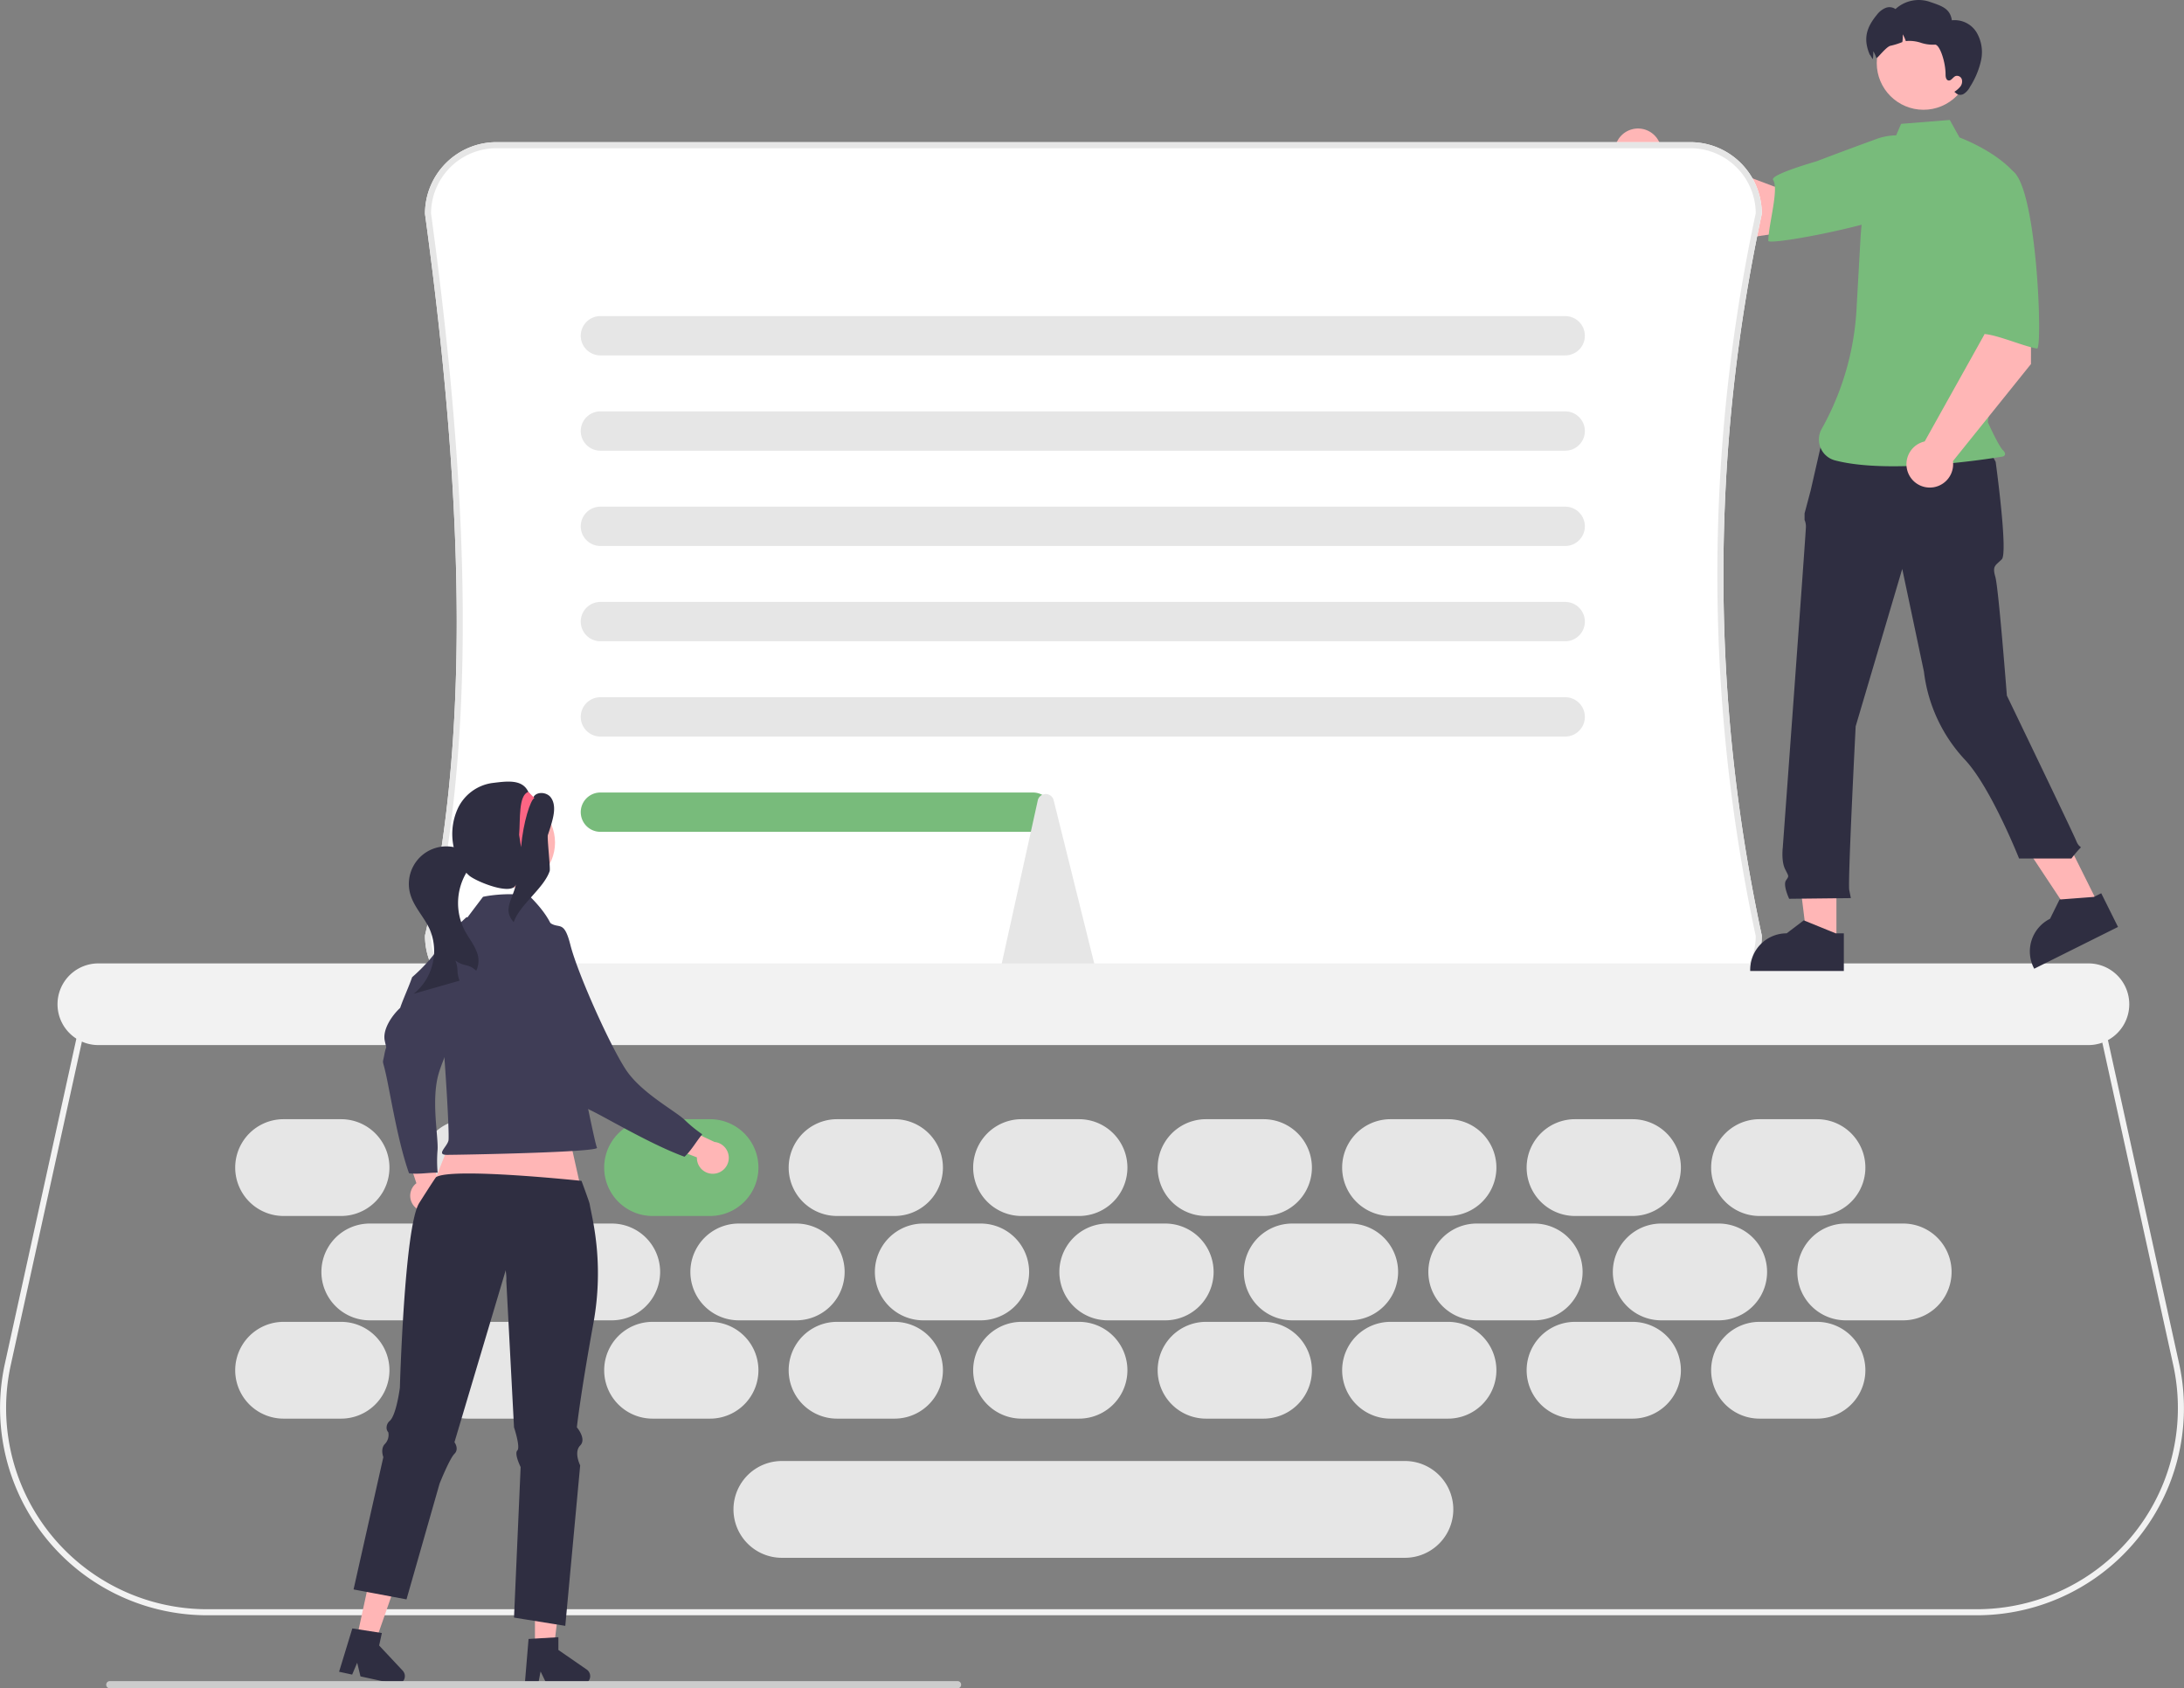
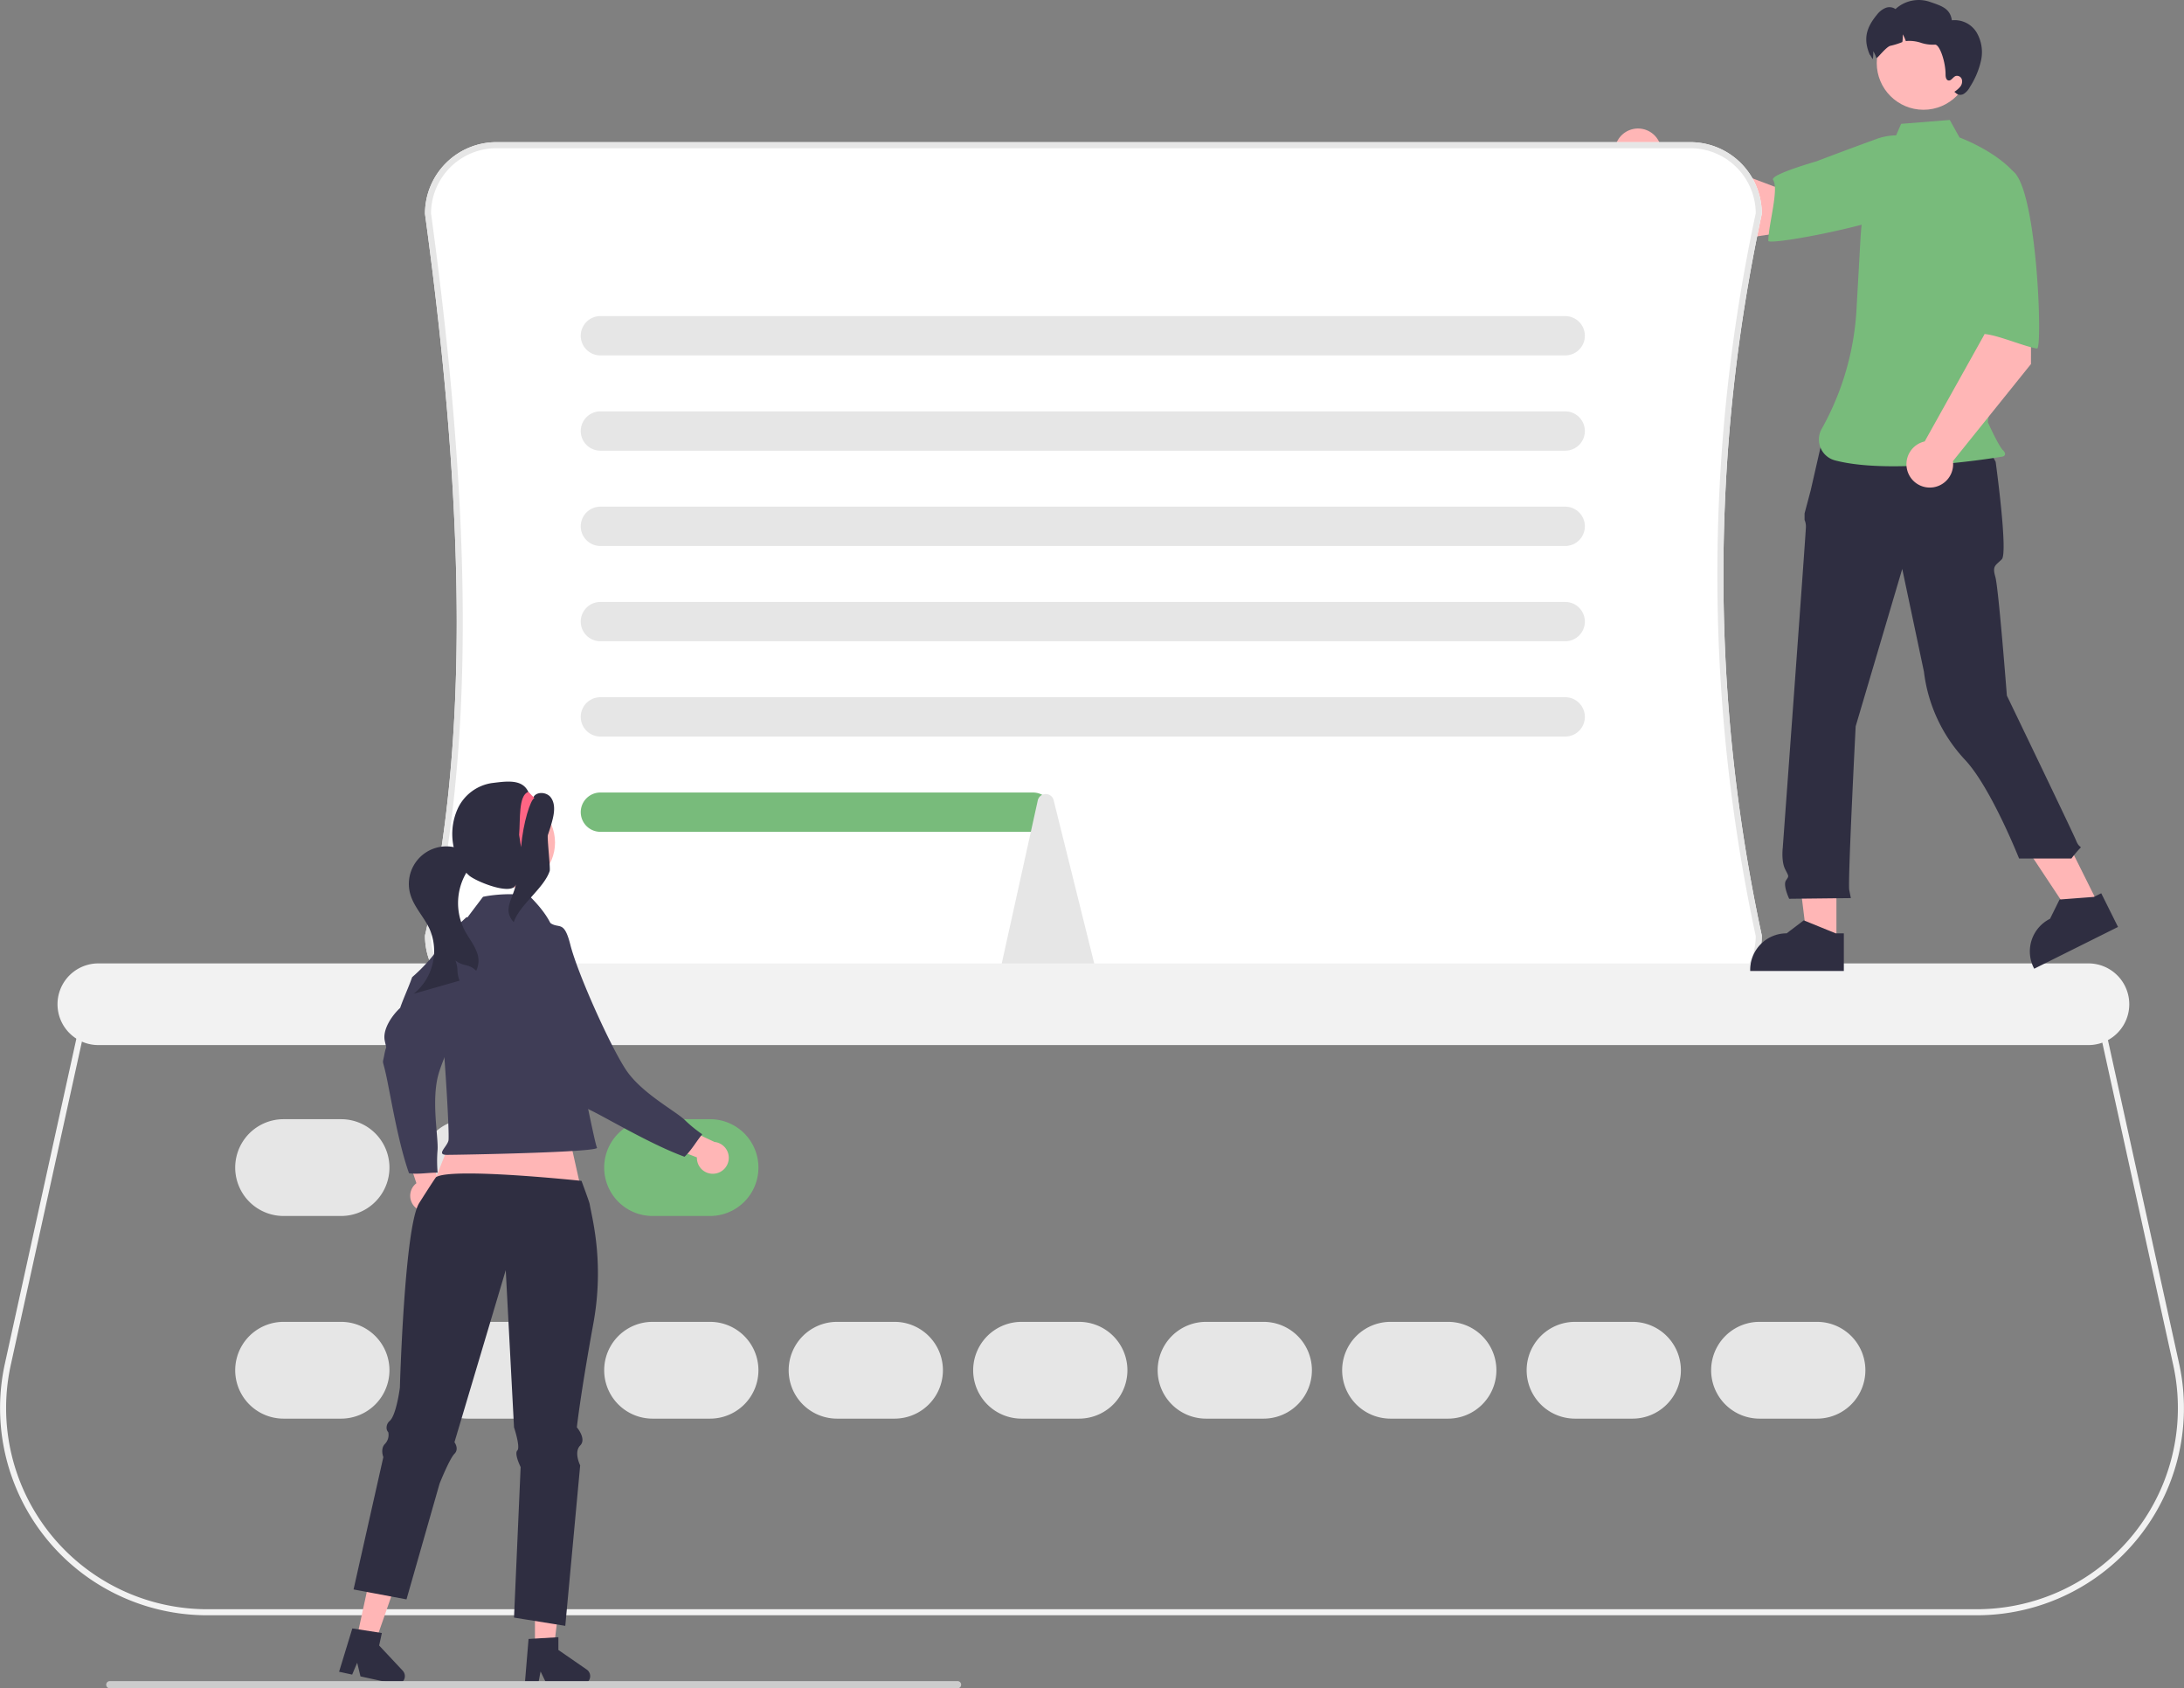
<svg xmlns="http://www.w3.org/2000/svg" width="722.113" height="558.151" data-name="Layer 1">
  <rect width="100%" height="100%" fill="#808080" stroke="none" />
  <path fill="#f2f2f2" d="M653.597 534.005H68.515A68.496 68.496 0 0 1 1.62 450.792l26.134-118.787H694.36l26.134 118.787a68.496 68.496 0 0 1-66.897 83.213Zm-624.237-200L3.572 451.22a66.497 66.497 0 0 0 64.943 80.784h585.082a66.497 66.497 0 0 0 64.944-80.784l-25.788-117.216Z" />
  <path fill="#ffb6b6" d="m579.306 78.378 30.69-4.574-4.847-21.349-18.4 9.267-37.961-14.307a7.717 7.717 0 1 0-5.049 10.2Z" />
  <path fill="#78bb7b" d="M641.684 62.419c-2.373 8.995-57.048 19.14-57.02 17.195.077-5.53 3.593-17.135 1.585-20.146-1.148-1.722 14.313-6.121 14.313-6.121s8.533-3.284 19.596-7.293a19.721 19.721 0 0 1 18.85 2.604s5.049 4.766 2.676 13.76Z" />
  <path fill="#e6e6e6" d="M112.767 437h-19a16 16 0 0 0 0 32h19a16 16 0 0 0 0-32Zm61 0h-19a16 16 0 0 0 0 32h19a16 16 0 0 0 0-32Zm61 0h-19a16 16 0 0 0 0 32h19a16 16 0 0 0 0-32Zm61 0h-19a16 16 0 0 0 0 32h19a16 16 0 0 0 0-32Zm61 0h-19a16 16 0 0 0 0 32h19a16 16 0 0 0 0-32Zm61 0h-19a16 16 0 0 0 0 32h19a16 16 0 0 0 0-32Zm61 0h-19a16 16 0 0 0 0 32h19a16 16 0 0 0 0-32Zm61 0h-19a16 16 0 0 0 0 32h19a16 16 0 0 0 0-32Zm61 0h-19a16 16 0 0 0 0 32h19a16 16 0 0 0 0-32Zm-488-67h-19a16 16 0 0 0 0 32h19a16 16 0 0 0 0-32Zm61 0h-19a16 16 0 0 0 0 32h19a16 16 0 0 0 0-32Z" />
  <path fill="#78bb7b" d="M234.767 370h-19a16 16 0 0 0 0 32h19a16 16 0 0 0 0-32Z" />
-   <path fill="#e6e6e6" d="M295.767 370h-19a16 16 0 0 0 0 32h19a16 16 0 0 0 0-32Zm61 0h-19a16 16 0 0 0 0 32h19a16 16 0 0 0 0-32Zm61 0h-19a16 16 0 0 0 0 32h19a16 16 0 0 0 0-32Zm61 0h-19a16 16 0 0 0 0 32h19a16 16 0 0 0 0-32Zm61 0h-19a16 16 0 0 0 0 32h19a16 16 0 0 0 0-32Zm61 0h-19a16 16 0 0 0 0 32h19a16 16 0 0 0 0-32Zm-459.5 34.5h-19a16 16 0 0 0 0 32h19a16 16 0 0 0 0-32Zm61 0h-19a16 16 0 0 0 0 32h19a16 16 0 0 0 0-32Zm61 0h-19a16 16 0 0 0 0 32h19a16 16 0 0 0 0-32Zm61 0h-19a16 16 0 0 0 0 32h19a16 16 0 0 0 0-32Zm61 0h-19a16 16 0 0 0 0 32h19a16 16 0 0 0 0-32Zm61 0h-19a16 16 0 0 0 0 32h19a16 16 0 0 0 0-32Zm61 0h-19a16 16 0 0 0 0 32h19a16 16 0 0 0 0-32Zm61 0h-19a16 16 0 0 0 0 32h19a16 16 0 0 0 0-32Zm61 0h-19a16 16 0 0 0 0 32h19a16 16 0 0 0 0-32Z" />
  <path fill="#fff" d="M558.899 333H164.135a23.645 23.645 0 0 1-23.618-23.618l.026-.226c13.966-60.427 13.96-136.181-.017-238.402l-.01-.136A23.645 23.645 0 0 1 164.137 47H558.9a23.645 23.645 0 0 1 23.618 23.618l-.022.21a566.872 566.872 0 0 0 0 238.345l.022.209A23.645 23.645 0 0 1 558.899 333Z" />
  <path fill="#e6e6e6" d="M558.899 333H164.135a23.645 23.645 0 0 1-23.618-23.618l.026-.226c13.966-60.427 13.96-136.181-.017-238.402l-.01-.136A23.645 23.645 0 0 1 164.137 47H558.9a23.645 23.645 0 0 1 23.618 23.618l-.022.21a566.872 566.872 0 0 0 0 238.345l.022.209A23.645 23.645 0 0 1 558.899 333Zm-416.382-23.506A21.643 21.643 0 0 0 164.135 331H558.9a21.643 21.643 0 0 0 21.617-21.514 568.845 568.845 0 0 1 0-238.972A21.643 21.643 0 0 0 558.9 49H164.135a21.643 21.643 0 0 0-21.618 21.55c13.993 102.37 13.994 178.306 0 238.944Z" />
  <path fill="#e6e6e6" d="M517.517 117.5h-319a6.5 6.5 0 0 1 0-13h319a6.5 6.5 0 0 1 0 13Zm0 31.5h-319a6.5 6.5 0 0 1 0-13h319a6.5 6.5 0 0 1 0 13Zm0 31.5h-319a6.5 6.5 0 0 1 0-13h319a6.5 6.5 0 0 1 0 13Zm0 31.5h-319a6.5 6.5 0 0 1 0-13h319a6.5 6.5 0 0 1 0 13Zm0 31.5h-319a6.5 6.5 0 0 1 0-13h319a6.5 6.5 0 0 1 0 13Z" />
  <path fill="#78bb7b" d="M341.517 275h-143a6.5 6.5 0 0 1 0-13h143a6.5 6.5 0 0 1 0 13Z" />
  <path fill="#e6e6e6" d="M359.699 324.5h-26.324a2.658 2.658 0 0 1-2.069-1.02 3.174 3.174 0 0 1-.6-2.652l12.387-56.046a2.7 2.7 0 0 1 5.32-.08l13.936 56.044a3.175 3.175 0 0 1-.557 2.704 2.657 2.657 0 0 1-2.093 1.05Z" />
  <path fill="#f2f2f2" d="M690.517 345.5h-658a13.5 13.5 0 0 1 0-27h658a13.5 13.5 0 0 1 0 27Z" />
  <path fill="#ffb6b6" d="m607.193 311.693-9.602-.001-4.567-37.035 14.171.001-.002 37.035z" />
  <path fill="#2f2e41" d="m609.642 321-30.96-.001v-.392a12.051 12.051 0 0 1 12.05-12.05h.001l5.655-4.29 10.552 4.29h2.702Z" />
  <path fill="#ffb6b6" d="m693.95 299.209-8.593 4.283-20.61-31.108 12.684-6.321 16.519 33.146z" />
  <path fill="#2f2e41" d="m700.294 306.447-27.71 13.81-.174-.35a12.051 12.051 0 0 1 5.41-16.161l3.148-6.363 11.357-.866 2.419-1.206Zm-97.355-162.955 52.945 1.854 3.959 7.352s4.146 30.079 2.022 32.202-3.185 2.124-2.123 5.84 3.807 39.222 3.807 39.222 21.871 45.366 22.933 48.02 2.123 1.593 1.062 2.655a39.098 39.098 0 0 0-2.655 3.185h-17.304s-9.318-23.502-17.846-32.593a51.635 51.635 0 0 1-13.612-29.178l-7.175-33.965-15.396 52.025s-2.654 51.494-2.123 54.149l.53 2.654-20.395.228s-2.123-4.475-1.062-6.068.998-1.157-.297-3.764-.764-7.022-.764-7.022 7.654-104.412 7.654-106.005a5.295 5.295 0 0 0-.44-2.388v-2.162l2.033-7.66Z" />
  <path fill="#78bb7b" d="M625.767 47.43c-3.447 2.049-5.508 5.813-6.692 9.644a91.389 91.389 0 0 0-3.927 21.835l-1.25 22.186a91.35 91.35 0 0 1-11.627 40.784 7.13 7.13 0 0 0 4.46 10.324c19.19 5.036 55.533-1.286 55.533-1.286s1.548-.516 0-2.064-5.02-9.289-5.02-9.289l4.127-27.117 5.16-54.697c-6.192-7.74-18.645-12.303-18.645-12.303l-3.218-5.792-16.088 1.288Z" />
  <circle cx="635.979" cy="20.834" r="15.455" fill="#ffb8b8" />
  <path fill="#2f2e41" d="M655.023 19.916a26.877 26.877 0 0 1-3.676 8.807A5.995 5.995 0 0 1 649.342 31a2.192 2.192 0 0 1-2.785-.348l-.376-.306a7.976 7.976 0 0 0 1.95-1.692 2.716 2.716 0 0 0 .522-2.43 1.673 1.673 0 0 0-2.047-1.093c-.905.355-1.455 1.664-2.402 1.462-.766-.167-.926-1.176-.926-1.97.028-4.15-1.977-10.046-3.53-9.865a12.519 12.519 0 0 1-4.63-.62 12.13 12.13 0 0 0-4.636-.592c-.112.014-.223.035-.342.056a10.267 10.267 0 0 0-1.03-2.249 12.014 12.014 0 0 1-.125 2.548 23.832 23.832 0 0 1-3.857 1.219c-1.434.202-4.588 4.49-4.734 4.052a10.268 10.268 0 0 0-1.03-2.25 12.014 12.014 0 0 1-.126 2.549c-.007.035-.007.063-.014.097-.696-.926-1.12-2.053-.884-1.19-2.333-5.277-1.427-9.058 2.242-13.506a7.055 7.055 0 0 1 2.75-2.207 3.468 3.468 0 0 1 3.383.334 11.384 11.384 0 0 1 11.293-2.41c3.822 1.33 6.767 2.11 7.351 6.12a8.509 8.509 0 0 1 8.153 3.969 12.85 12.85 0 0 1 1.51 9.238Z" />
  <path fill="#ffb6b6" d="m671.517 120.348.025-31.029-21.832 1.63 6.438 19.57-19.775 35.422a7.717 7.717 0 1 0 9.338 6.504Z" />
  <path fill="#78bb7b" d="M664.978 56.294c8.544 3.68 10.475 59.254 8.555 58.939-5.458-.897-16.414-6.093-19.688-4.554-1.873.88-3.933-15.062-3.933-15.062s-1.983-8.926-4.308-20.46a19.721 19.721 0 0 1 5.37-18.257s5.46-4.286 14.004-.606Z" />
  <path fill="#ffb6b6" d="M137.338 399.19a5.239 5.239 0 0 1 .342-8.025l-5.866-17.669 9.343 2.51 4.138 16.394a5.267 5.267 0 0 1-7.957 6.79Z" />
  <path fill="#3f3d56" d="M154.27 303.194c1.551.889 10.723-1.313 12.514-.687-.988 6.033 4.382 3.77-1.45 11.693s-17.578 31.679-20.247 40.557-.027 21.391-.427 25.6a43.667 43.667 0 0 0 .036 7.323c-3.15-.04-6.256.614-9.457.197-3.413-9.657-5.707-23.403-7.265-31s-1.616-4.384-.9-8.183.887-1.038.136-4.672 2.285-8.2 5.09-10.804c1.21-3.478 2.773-6.722 3.97-10.165 8.776-7.655 9.353-12.077 18-19.859Z" />
  <path fill="#ffb6b6" d="M236.404 387.99a5.239 5.239 0 0 1-5.979-5.365l-17.368-6.702 7.876-5.617 15.286 7.225a5.267 5.267 0 0 1 .185 10.46Z" />
  <path fill="#3f3d56" d="M173.054 313.903c1.672-.632 5.801-9.113 7.424-10.097 4.029 4.598 5.695-.988 8.105 8.55s13.284 33.707 18.443 41.41 16.497 13.617 19.491 16.6a43.666 43.666 0 0 0 5.678 4.627c-2.034 2.408-3.503 5.221-5.86 7.426-9.624-3.503-21.695-10.468-28.55-14.093s-4.411-1.54-6.89-4.506-.237-1.345-3.52-3.076-4.878-6.976-5.105-10.796c-1.917-3.145-3.428-6.414-5.324-9.526-.333-11.64-3.38-14.896-3.892-26.519Z" />
  <path fill="#ffb6b6" d="m186.123 366.39 8.668 38.681-55.544-3.455 15.104-37.989 31.772 2.763zm-9.249 178.527 6.239-.001 2.968-24.065h-9.208l.001 24.066z" />
  <path fill="#2f2e41" d="m174.761 541.839 9.863-.589v4.226l9.377 6.476a2.64 2.64 0 0 1-1.5 4.811H180.76l-2.024-4.18-.79 4.18h-4.428Z" />
  <path fill="#ffb6b6" d="m117.905 541.813 6.097 1.322 8.003-22.889-8.999-1.952-5.101 23.519z" />
  <path fill="#2f2e41" d="m116.492 538.357 9.764 1.515-.896 4.13 7.79 8.317a2.64 2.64 0 0 1-2.485 4.384l-11.475-2.49-1.092-4.513-1.659 3.917-4.326-.939Zm79.717-100.941c-4.379 24.065-5.474 34.455-5.474 34.455s3.284 3.829 1.095 6.018 0 6.562 0 6.562l-4.923 53.053-3.963-.643-9.546-1.535-3.443-.556 2.189-49.769s-2.19-4.378-1.095-5.473c1.095-1.095-1.094-7.657-1.094-7.657l-2.734-51.958-16.958 56.881s1.645 2.19 0 3.829c-1.64 1.639-4.917 9.846-4.917 9.846l-10.085 35.287-.856 2.996-5.26-.984-5.724-1.077-1.052-.195-1.871-.355-1.205-.226-.41-.074-1.981-.373.6-2.66.311-1.4 8.531-37.893.196-.874.208-.924s-1.095-2.733.544-4.378a4.274 4.274 0 0 0 1.095-3.829 1.493 1.493 0 0 1-.147-.183 2.27 2.27 0 0 1-.391-.893 2.96 2.96 0 0 1 1.088-2.752 4.67 4.67 0 0 0 .777-1.113c1.664-3.15 2.501-9.822 2.501-9.822s1.48-52.844 6.324-60.917c.257-.422 5.399-8.523 5.668-8.688 5.467-3.278 48.062 1.25 48.062 1.25s2.58 6.93 2.697 7.652c.63 4.055 4.955 18.958 1.243 39.372Z" />
  <path fill="#3f3d56" d="M183.266 310.128s.922-4.785-7.935-13.641c-4.689-1.563-12.813-.652-15.629 0-13.024 17.192-10.692 14.159-14.083 23.764a13.529 13.529 0 0 0-.928 6.838c1.563 7.815 4.1 47.928 3.58 50.012s-4.168 4.69-.521 4.69 50.675-.824 49.633-2.387-14.117-69.276-14.117-69.276Z" />
  <circle cx="168.577" cy="278.545" r="14.938" fill="#ffb6b6" />
  <path fill="#2f2e41" d="M155.921 284.193c-.081 1.811-1.217 3.373-2.093 4.96a19.789 19.789 0 0 0-.184 18.459c1.22 2.313 2.907 4.377 3.875 6.806a7.731 7.731 0 0 1-.06 6.521c-2.619-2.519-3.897-1.189-6.87-3.388 1.17 3.277.173 3.384 1.346 6.657q-7.569 2.161-15.143 4.334a18.252 18.252 0 0 0 5.221-21.482c-1.846-3.958-5.146-7.221-6.347-11.427a12.399 12.399 0 0 1 17.043-14.713c1.697-.485 3.294 1.49 3.212 3.273Z" />
  <path fill="#2f2e41" d="M174.683 261.803c-2.008-4.39-7.309-3.497-12.101-2.918a14.894 14.894 0 0 0-11.16 8.281 20.353 20.353 0 0 0-1.103 14.128 15.478 15.478 0 0 0 4.887 8.239c2.531 2.035 14.429 6.849 15.42 2.704-1.239 5.407-4.46 8.486-.773 12.631 1.91-5.737 9.985-11.186 11.895-16.922.287-.864-.893-11.013-.606-11.877.606-1.82 1.213-3.643 1.651-5.511.55-2.346.762-5.037-.696-6.956s-5.129-1.994-5.865.3" />
  <path fill="#ff6584" d="m172.278 280.07-.638-4.065c.434-5.055-.275-13.097 3.043-14.202l2.03 2.029c-1.284.427-3.725 7.987-4.435 16.238Z" />
  <path fill="#ccc" d="M317.789 556.96a1.186 1.186 0 0 1-1.19 1.19H36.309a1.19 1.19 0 1 1 0-2.38h280.29a1.187 1.187 0 0 1 1.19 1.19Z" />
-   <path fill="#e6e6e6" d="M464.517 483.005h-206a16 16 0 0 0 0 32h206a16 16 0 0 0 0-32Z" />
</svg>